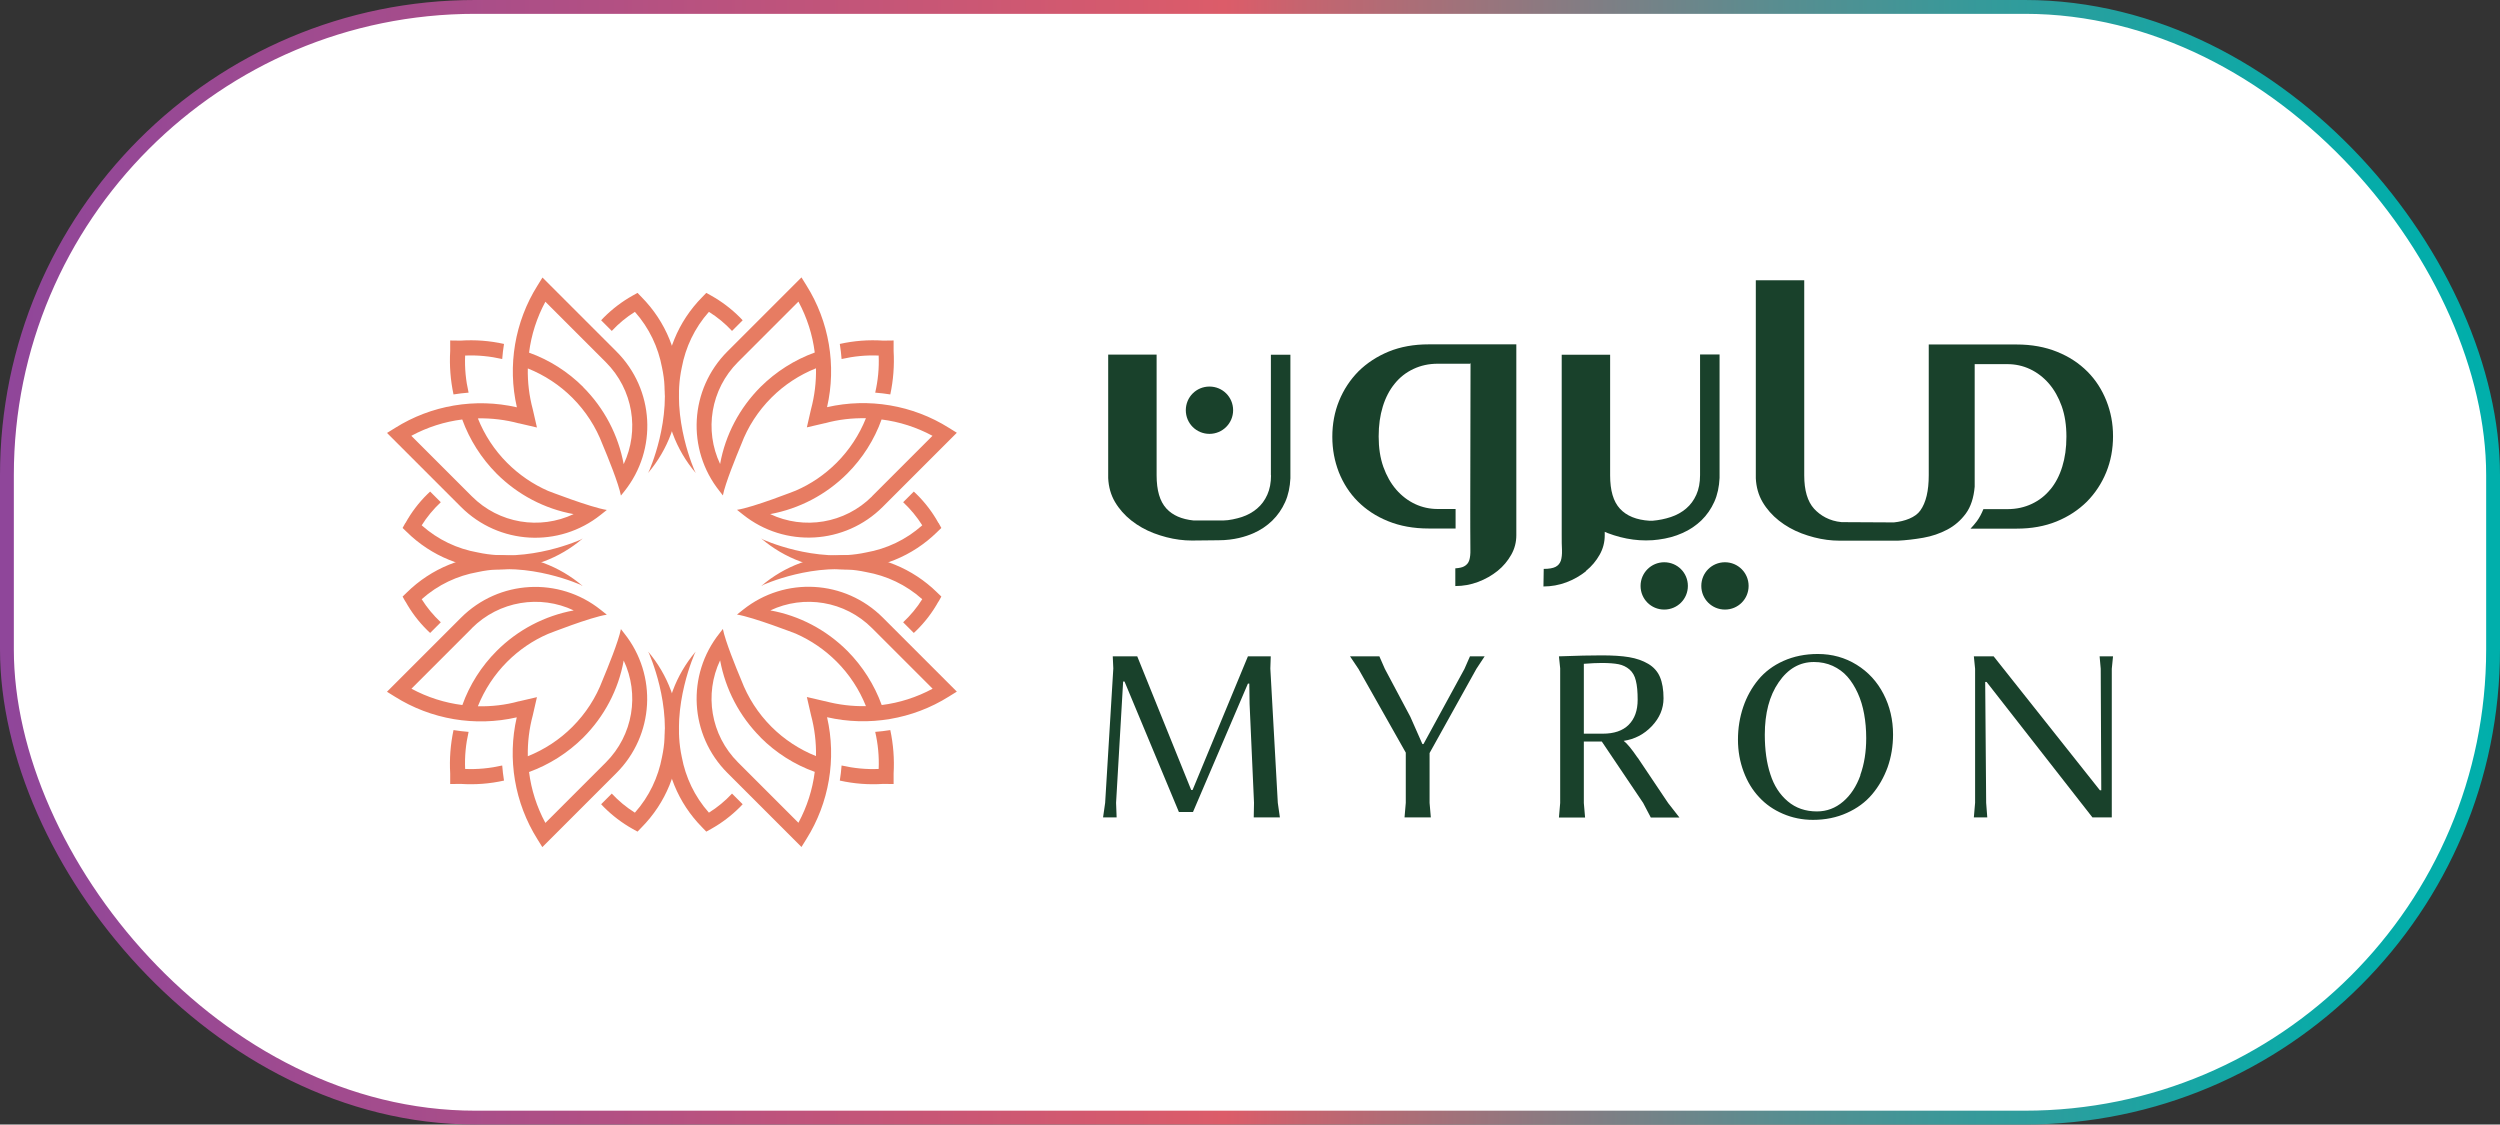
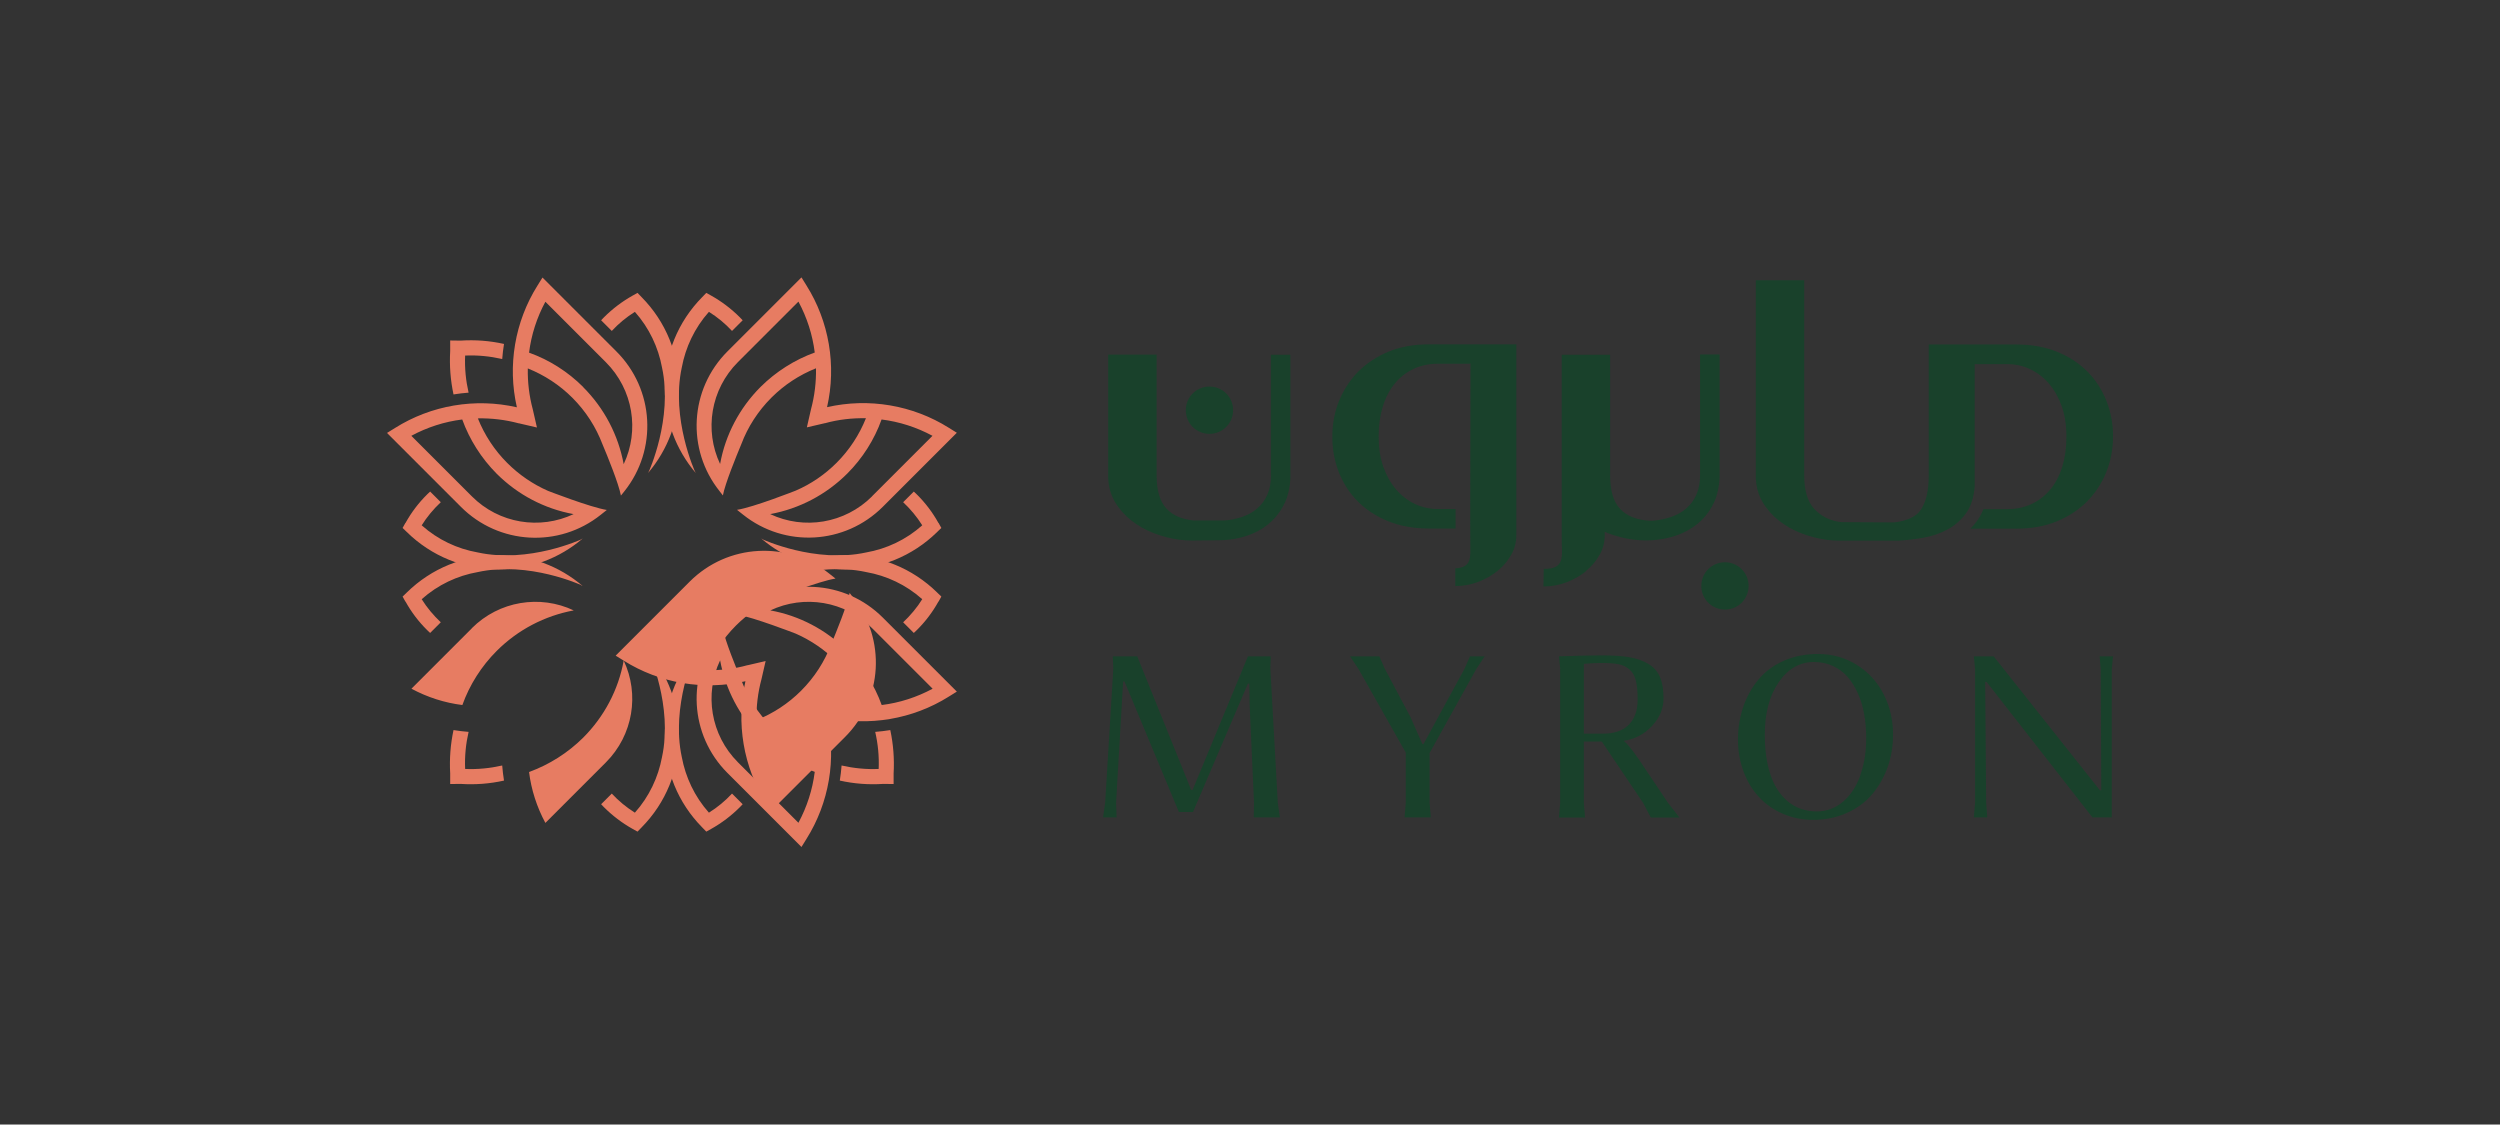
<svg xmlns="http://www.w3.org/2000/svg" id="a" width="180.7" height="81.28" viewBox="0 0 180.7 81.28">
  <rect x="0" y="0" width="180.7" height="81.28" fill="#333333" stroke="none" />
  <defs>
    <linearGradient id="b" x1="0" y1="556.64" x2="180.7" y2="556.64" gradientTransform="translate(0 -516)" gradientUnits="userSpaceOnUse">
      <stop offset="0" stop-color="#8f469a" />
      <stop offset=".16" stop-color="#a44c8c" />
      <stop offset=".49" stop-color="#dc5c69" />
      <stop offset=".52" stop-color="#c6646f" />
      <stop offset=".62" stop-color="#8a7a81" />
      <stop offset=".71" stop-color="#598d90" />
      <stop offset=".8" stop-color="#329b9b" />
      <stop offset=".88" stop-color="#16a6a4" />
      <stop offset=".95" stop-color="#05aca9" />
      <stop offset="1" stop-color="#00afab" />
    </linearGradient>
  </defs>
-   <rect x=".5" y=".5" width="179.7" height="80.28" rx="33.84" ry="33.84" fill="#fff" stroke="url(#b)" stroke-miterlimit="10" />
  <path d="M50.24,34.08v.02s-1.76-3.84-.96-7.54h0c.27-1.45.92-2.85,1.96-4.02.61.38,1.18.85,1.67,1.38l.77-.77c-.07-.07-.13-.14-.2-.21-.62-.62-1.32-1.15-2.07-1.57l-.36-.2-.29.3c-1.76,1.78-2.72,4.14-2.71,6.65,0,2.24.8,4.37,2.23,6.06-.01-.03-.03-.06-.04-.1" fill="#e77c62" />
-   <path d="M60.83,25.95c.88-.2,1.78-.29,2.68-.25.04.91-.05,1.81-.25,2.68.37.03.73.07,1.09.13.22-1.03.3-2.08.24-3.14v-.76s-.75.01-.75.01c-1.06-.07-2.11.01-3.14.24.06.36.1.72.13,1.09" fill="#e77c62" />
  <path d="M67.83,37.8c-.42-.76-.95-1.46-1.57-2.07-.07-.07-.14-.13-.21-.2l-.77.77c.53.5,1,1.06,1.38,1.67-1.18,1.05-2.58,1.7-4.05,1.96h0c-3.7.81-7.5-.95-7.5-.95h.04s-.08-.03-.12-.05c1.69,1.44,3.81,2.23,6.06,2.23,2.5,0,4.86-.95,6.65-2.71l.3-.29-.2-.36Z" fill="#e77c62" />
  <path d="M63.04,35.87c-1.98,1.98-4.94,2.44-7.37,1.29,2.1-.39,4.04-1.4,5.57-2.93,1.1-1.1,1.96-2.45,2.48-3.91,1.28.16,2.53.56,3.68,1.18l-4.37,4.37ZM52.05,33.54c-1.15-2.43-.69-5.39,1.29-7.37l4.37-4.37c.62,1.15,1.02,2.4,1.18,3.68-1.46.53-2.8,1.38-3.91,2.48-1.53,1.53-2.55,3.47-2.93,5.57M68.58,30.92c-2.61-1.64-5.79-2.18-8.8-1.49.69-3.01.15-6.19-1.49-8.8l-.36-.58-5.35,5.35c-2.74,2.74-2.98,7.08-.57,10.1l.24.31c.17-.88.96-2.81,1.33-3.7.47-1.25,1.21-2.4,2.18-3.37.92-.92,2.02-1.64,3.22-2.12.02.99-.1,1.99-.36,2.96l-.3,1.31,1.29-.3h.02c.97-.27,1.97-.38,2.96-.36-.48,1.2-1.2,2.3-2.12,3.22-.86.86-1.86,1.54-2.95,2.01h0s-3.09,1.22-4.25,1.39l.44.35c3.02,2.41,7.36,2.17,10.1-.57l5.35-5.35-.58-.36Z" fill="#e77c62" />
  <path d="M46.89,34.08v.02s1.76-3.84.96-7.54h0c-.27-1.45-.92-2.85-1.96-4.02-.61.38-1.18.85-1.67,1.38l-.77-.77c.07-.07.13-.14.2-.21.62-.62,1.32-1.15,2.07-1.57l.36-.2.29.3c1.76,1.78,2.72,4.14,2.71,6.65,0,2.24-.8,4.37-2.23,6.06.01-.03.03-.06.04-.1" fill="#e77c62" />
  <path d="M36.3,25.95c-.88-.2-1.78-.29-2.68-.25-.04.91.05,1.81.25,2.68-.37.03-.73.07-1.09.13-.22-1.03-.3-2.08-.24-3.14v-.76s.75.01.75.01c1.06-.07,2.11.01,3.14.24-.06.36-.1.72-.13,1.09" fill="#e77c62" />
  <path d="M29.31,37.8c.42-.76.95-1.46,1.57-2.07.07-.07.14-.13.21-.2l.77.77c-.53.5-1,1.06-1.38,1.67,1.18,1.05,2.58,1.7,4.05,1.96h0c3.7.81,7.5-.95,7.5-.95h-.04s.08-.03.12-.05c-1.69,1.44-3.81,2.23-6.06,2.23-2.5,0-4.86-.95-6.65-2.71l-.3-.29.2-.36Z" fill="#e77c62" />
  <path d="M29.73,31.5c1.15-.62,2.4-1.02,3.68-1.18.53,1.46,1.38,2.8,2.48,3.91,1.53,1.53,3.47,2.55,5.57,2.93-2.43,1.15-5.39.69-7.36-1.29l-4.37-4.37ZM42.15,27.97c-1.1-1.1-2.45-1.96-3.91-2.48.16-1.28.56-2.53,1.18-3.68l4.37,4.37c1.98,1.98,2.44,4.94,1.29,7.37-.39-2.1-1.4-4.04-2.93-5.57M27.97,31.29l5.35,5.35c2.74,2.74,7.08,2.98,10.1.57l.44-.35c-1.16-.18-4.25-1.38-4.25-1.38h0c-1.09-.48-2.09-1.16-2.95-2.02-.92-.92-1.64-2.02-2.12-3.22.99-.02,1.99.1,2.96.36h.02s1.29.3,1.29.3l-.3-1.31c-.26-.97-.38-1.97-.36-2.96,1.2.48,2.3,1.2,3.22,2.12.97.97,1.7,2.11,2.18,3.37.38.9,1.16,2.82,1.33,3.7l.25-.31c2.41-3.02,2.17-7.36-.57-10.1l-5.35-5.35-.36.58c-1.64,2.61-2.18,5.79-1.49,8.8-3.01-.69-6.19-.15-8.8,1.49l-.58.36Z" fill="#e77c62" />
  <path d="M50.24,47.2v-.02s-1.76,3.84-.96,7.54h0c.27,1.45.92,2.85,1.96,4.02.61-.38,1.18-.85,1.67-1.38l.77.77c-.07.07-.13.14-.2.21-.62.62-1.32,1.15-2.07,1.57l-.36.2-.29-.3c-1.76-1.78-2.72-4.14-2.71-6.65,0-2.24.8-4.37,2.23-6.06-.01.03-.03.06-.04.09" fill="#e77c62" />
  <path d="M60.83,55.33c.88.2,1.78.29,2.68.25.04-.91-.05-1.81-.25-2.68.37-.03.73-.07,1.09-.13.22,1.03.3,2.08.24,3.14v.76s-.75-.01-.75-.01c-1.06.07-2.11-.01-3.14-.24.06-.36.1-.72.13-1.09" fill="#e77c62" />
  <path d="M67.83,43.48c-.42.76-.95,1.46-1.57,2.07-.07.07-.14.13-.21.2l-.77-.77c.53-.5,1-1.06,1.38-1.67-1.18-1.05-2.58-1.7-4.05-1.96h0c-3.7-.81-7.5.95-7.5.95h.04s-.08.03-.12.05c1.69-1.44,3.81-2.23,6.06-2.23,2.5,0,4.86.95,6.65,2.71l.3.29-.2.36Z" fill="#e77c62" />
  <path d="M67.41,49.78c-1.15.62-2.4,1.02-3.68,1.18-.53-1.46-1.38-2.8-2.48-3.91-1.53-1.53-3.47-2.55-5.57-2.93,2.43-1.15,5.39-.69,7.36,1.29l4.37,4.37ZM54.98,53.31c1.1,1.1,2.45,1.96,3.91,2.48-.16,1.28-.56,2.53-1.18,3.68l-4.37-4.37c-1.98-1.98-2.44-4.94-1.29-7.37.39,2.1,1.4,4.04,2.93,5.57M69.16,49.99l-5.35-5.35c-2.74-2.74-7.08-2.98-10.1-.57l-.44.35c1.16.18,4.25,1.38,4.25,1.38h0c1.09.48,2.09,1.16,2.95,2.02.92.92,1.64,2.02,2.12,3.22-.99.02-1.99-.1-2.96-.36h-.02s-1.29-.3-1.29-.3l.3,1.31c.26.97.38,1.97.36,2.96-1.2-.48-2.3-1.2-3.22-2.12-.97-.97-1.7-2.11-2.18-3.37-.38-.9-1.16-2.82-1.33-3.7l-.24.31c-2.41,3.02-2.17,7.36.57,10.1l5.35,5.35.36-.58c1.64-2.61,2.18-5.79,1.49-8.8,3.01.69,6.19.15,8.8-1.49l.58-.36Z" fill="#e77c62" />
  <path d="M46.89,47.2v-.02s1.76,3.84.96,7.54h0c-.27,1.45-.92,2.85-1.96,4.02-.61-.38-1.18-.85-1.67-1.38l-.77.77c.07.07.13.14.2.21.62.62,1.32,1.15,2.07,1.57l.36.2.29-.3c1.76-1.78,2.72-4.14,2.71-6.65,0-2.24-.8-4.37-2.23-6.06.01.03.03.06.04.09" fill="#e77c62" />
  <path d="M36.3,55.33c-.88.2-1.78.29-2.68.25-.04-.91.05-1.81.25-2.68-.37-.03-.73-.07-1.09-.13-.22,1.03-.3,2.08-.24,3.14v.76s.75-.01.75-.01c1.06.07,2.11-.01,3.14-.24-.06-.36-.1-.72-.13-1.09" fill="#e77c62" />
  <path d="M29.31,43.48c.42.76.95,1.46,1.57,2.07.07.07.14.13.21.2l.77-.77c-.53-.5-1-1.06-1.38-1.67,1.18-1.05,2.58-1.7,4.05-1.96h0c3.7-.81,7.5.95,7.5.95h-.04s.08.03.12.05c-1.69-1.44-3.81-2.23-6.06-2.23-2.5,0-4.86.95-6.65,2.71l-.3.29.2.36Z" fill="#e77c62" />
-   <path d="M34.1,45.41c1.98-1.98,4.94-2.44,7.37-1.29-2.1.39-4.04,1.4-5.57,2.93-1.1,1.1-1.96,2.45-2.48,3.91-1.28-.16-2.53-.56-3.68-1.18l4.37-4.37ZM45.08,47.74c1.15,2.43.69,5.39-1.29,7.37l-4.37,4.37c-.62-1.15-1.02-2.4-1.18-3.68,1.46-.53,2.8-1.38,3.91-2.48,1.53-1.53,2.55-3.47,2.93-5.57M28.55,50.36c2.61,1.64,5.79,2.18,8.8,1.49-.69,3.01-.15,6.19,1.49,8.8l.36.58,5.35-5.35c2.74-2.74,2.98-7.08.57-10.1l-.24-.31c-.17.88-.96,2.81-1.33,3.7-.47,1.25-1.21,2.4-2.18,3.37-.92.92-2.02,1.64-3.22,2.12-.02-.99.1-1.99.36-2.96l.3-1.31-1.29.3h-.02c-.97.27-1.97.38-2.96.36.48-1.2,1.2-2.3,2.12-3.22.86-.86,1.86-1.54,2.95-2.01h0s3.09-1.22,4.25-1.39l-.44-.35c-3.02-2.41-7.36-2.17-10.1.57l-5.35,5.35.58.36Z" fill="#e77c62" />
+   <path d="M34.1,45.41c1.98-1.98,4.94-2.44,7.37-1.29-2.1.39-4.04,1.4-5.57,2.93-1.1,1.1-1.96,2.45-2.48,3.91-1.28-.16-2.53-.56-3.68-1.18l4.37-4.37ZM45.08,47.74c1.15,2.43.69,5.39-1.29,7.37l-4.37,4.37c-.62-1.15-1.02-2.4-1.18-3.68,1.46-.53,2.8-1.38,3.91-2.48,1.53-1.53,2.55-3.47,2.93-5.57c2.61,1.64,5.79,2.18,8.8,1.49-.69,3.01-.15,6.19,1.49,8.8l.36.58,5.35-5.35c2.74-2.74,2.98-7.08.57-10.1l-.24-.31c-.17.88-.96,2.81-1.33,3.7-.47,1.25-1.21,2.4-2.18,3.37-.92.92-2.02,1.64-3.22,2.12-.02-.99.1-1.99.36-2.96l.3-1.31-1.29.3h-.02c-.97.27-1.97.38-2.96.36.48-1.2,1.2-2.3,2.12-3.22.86-.86,1.86-1.54,2.95-2.01h0s3.09-1.22,4.25-1.39l-.44-.35c-3.02-2.41-7.36-2.17-10.1.57l-5.35,5.35.58.36Z" fill="#e77c62" />
  <path d="M114.64,41.26c.41-.33.73-.72.98-1.16.25-.44.37-.91.37-1.41v-.25c.07.03.14.06.21.09.61.23,1.22.39,1.84.47.3.04.61.06.91.06h.04c.33,0,.64-.02.89-.06.62-.08,1.19-.23,1.72-.47.53-.23.98-.54,1.38-.92.39-.38.7-.83.93-1.34.23-.51.35-1.09.38-1.72v-8.93h-1.41v8.72c0,.55-.09,1.02-.27,1.42-.18.4-.42.73-.74,1-.32.27-.68.47-1.1.61-.42.14-.86.23-1.33.27-.05,0-.18,0-.21,0-.95-.06-1.66-.35-2.14-.87-.48-.52-.71-1.32-.71-2.41v-8.72h-3.5v8.98s0,4.04,0,4.04c0,.42,0,.79.02,1.1.01.31-.02.56-.08.76-.07.2-.19.35-.38.45-.19.1-.48.15-.86.15l-.02,1.27c.57,0,1.12-.1,1.66-.3.53-.2,1-.47,1.41-.8" fill="#19412b" />
  <path d="M91.87,34.34c0,.55-.09,1.02-.27,1.42-.18.4-.42.73-.74,1-.32.27-.68.47-1.1.61-.37.12-.93.25-1.34.25h-2.15c-.86-.09-1.51-.37-1.96-.86-.48-.52-.71-1.32-.71-2.41v-8.72h-3.5v8.93c.03.63.19,1.21.49,1.72.3.51.7.96,1.18,1.34.48.38,1.03.69,1.63.92.61.23,1.22.39,1.84.47.3.04.61.06.91.06,0,0,1.5-.02,1.92-.02,1.13,0,1.98-.27,2.51-.5.53-.23.99-.54,1.38-.92.39-.38.7-.83.93-1.34.23-.51.35-1.09.38-1.72v-8.93h-1.41v8.72Z" fill="#19412b" />
  <path d="M133.13,37.76h0s0,0,0,0ZM148.21,35.36c-.37.46-.82.81-1.35,1.06-.53.25-1.11.38-1.76.38h-1.74c-.13.32-.28.61-.47.87-.14.19-.3.37-.46.54h3.34c1.06,0,2.02-.17,2.88-.52.86-.35,1.58-.83,2.19-1.43.6-.61,1.07-1.32,1.4-2.13.33-.81.49-1.68.49-2.6s-.16-1.75-.48-2.56c-.32-.8-.77-1.51-1.37-2.11-.6-.6-1.32-1.08-2.19-1.43-.86-.35-1.84-.53-2.93-.53h-6.35v9.45c0,1.13-.2,1.98-.61,2.55-.35.5-1.12.78-1.91.86l-3.78-.02c-.88-.08-1.54-.48-1.99-.97-.47-.52-.71-1.32-.71-2.41v-14.1h-3.5v14.31c.03.63.19,1.21.49,1.72.3.51.7.96,1.18,1.34.48.38,1.03.69,1.63.92.61.23,1.22.39,1.84.47.3.04.61.06.91.06h.11s3.81,0,3.81,0h0c.14,0,.24,0,.31,0,.58-.03,1.19-.1,1.82-.21.63-.11,1.21-.31,1.74-.59.53-.28.98-.67,1.34-1.16.36-.49.57-1.14.64-1.94v-8.86h2.36c.58,0,1.13.12,1.64.36.51.24.97.59,1.36,1.04.39.45.7,1,.93,1.64.23.65.34,1.38.34,2.2s-.1,1.52-.3,2.17c-.2.65-.49,1.2-.86,1.65" fill="#19412b" />
-   <path d="M120.29,40.64c-.94,0-1.71.76-1.71,1.71s.76,1.71,1.71,1.71,1.71-.76,1.71-1.71-.76-1.71-1.71-1.71" fill="#19412b" />
  <path d="M126.39,42.35c0-.94-.76-1.71-1.71-1.71s-1.71.76-1.71,1.71.76,1.71,1.71,1.71,1.71-.76,1.71-1.71" fill="#19412b" />
  <path d="M87.42,31.36c.94,0,1.71-.76,1.71-1.71s-.76-1.71-1.71-1.71-1.71.76-1.71,1.71.76,1.71,1.71,1.71" fill="#19412b" />
  <path d="M106.3,24.89h-3.04c-1.06,0-2.02.17-2.88.52-.85.35-1.58.83-2.19,1.43-.6.61-1.07,1.32-1.4,2.13-.33.81-.49,1.68-.49,2.6s.16,1.75.47,2.56c.32.8.77,1.51,1.37,2.11.6.6,1.32,1.08,2.19,1.43.86.35,1.84.53,2.93.53h1.95v-1.41h-1.29c-.58,0-1.13-.12-1.64-.36-.51-.24-.97-.59-1.36-1.04-.39-.45-.7-1-.93-1.64-.23-.65-.34-1.38-.34-2.2s.1-1.52.3-2.17c.2-.65.49-1.2.86-1.65.37-.46.82-.81,1.35-1.06.53-.25,1.11-.38,1.76-.38h2.34l.03-.06-.02,10.57s0,2.62.01,2.93c.01.31-.02.56-.08.76s-.19.35-.38.45c-.15.08-.36.12-.63.14v1.28c.57,0,1.12-.1,1.65-.3.53-.2,1-.47,1.41-.8.41-.33.73-.72.98-1.16.25-.44.37-.91.37-1.41v-13.8h-3.31Z" fill="#19412b" />
  <polygon points="91.82 48.32 91.85 47.44 90.2 47.44 86.2 57.1 86.1 57.1 82.2 47.44 80.43 47.44 80.47 48.32 79.88 58.03 79.73 59.08 80.71 59.08 80.67 58.03 81.18 49.26 81.28 49.26 85.21 58.69 86.23 58.69 90.2 49.41 90.3 49.41 90.32 50.87 90.64 58.03 90.62 59.08 92.51 59.08 92.36 58.03 91.82 48.32" fill="#19412b" />
  <polygon points="105.85 48.35 102.89 53.78 102.81 53.78 101.94 51.81 100.1 48.35 99.7 47.44 97.58 47.44 98.19 48.35 101.61 54.4 101.61 58.03 101.52 59.08 103.42 59.08 103.33 58.03 103.33 54.43 106.71 48.35 107.31 47.44 106.25 47.44 105.85 48.35" fill="#19412b" />
  <path d="M114.48,53.04v-5.06c.51-.04.94-.06,1.29-.06.51,0,.91.03,1.22.09.3.06.57.19.79.38.22.19.38.46.46.81.09.35.13.81.13,1.38,0,.78-.22,1.38-.65,1.81s-1.06.64-1.87.64h-1.36ZM118.36,54.76c-.42-.62-.76-1.03-1-1.21.79-.12,1.47-.47,2.03-1.06s.85-1.26.85-2.02c0-.62-.09-1.14-.26-1.54-.17-.4-.46-.72-.85-.95-.39-.23-.85-.39-1.38-.48-.53-.09-1.19-.13-1.99-.13-.74,0-1.77.02-3.08.07l.09.87v9.73l-.09,1.05h1.89l-.09-1.05v-4.44h1.3l2.99,4.44.55,1.05h2.07l-.82-1.05-2.2-3.28Z" fill="#19412b" />
  <path d="M134.47,56.04c-.29.8-.7,1.43-1.25,1.9-.55.47-1.18.71-1.89.71-.83,0-1.53-.24-2.11-.73-.58-.49-1-1.14-1.26-1.96-.27-.82-.4-1.77-.4-2.86,0-1.54.33-2.81,1-3.78.67-.98,1.52-1.47,2.55-1.47.49,0,.94.09,1.36.28.41.19.77.45,1.06.78.29.33.54.73.75,1.19.21.46.36.96.46,1.51.1.55.15,1.13.15,1.74,0,.99-.14,1.88-.43,2.68M134.2,48.05c-.84-.52-1.77-.78-2.81-.78-.91,0-1.74.17-2.48.5-.74.33-1.35.79-1.82,1.36-.47.57-.84,1.23-1.09,1.97-.25.74-.38,1.53-.38,2.36s.14,1.6.41,2.32c.27.72.64,1.33,1.12,1.84.47.51,1.04.91,1.72,1.2.67.29,1.4.44,2.17.44.9,0,1.72-.17,2.45-.5.74-.33,1.35-.78,1.83-1.35.48-.57.85-1.22,1.12-1.96.26-.74.39-1.53.39-2.36,0-1.06-.23-2.04-.69-2.93-.46-.89-1.1-1.59-1.94-2.11" fill="#19412b" />
  <polygon points="151.84 48.34 151.88 57.12 151.78 57.12 144.1 47.44 142.67 47.44 142.76 48.34 142.76 58.03 142.67 59.08 143.64 59.08 143.56 58.03 143.49 49.29 143.59 49.29 151.24 59.08 152.64 59.08 152.64 48.34 152.73 47.44 151.76 47.44 151.84 48.34" fill="#19412b" />
</svg>